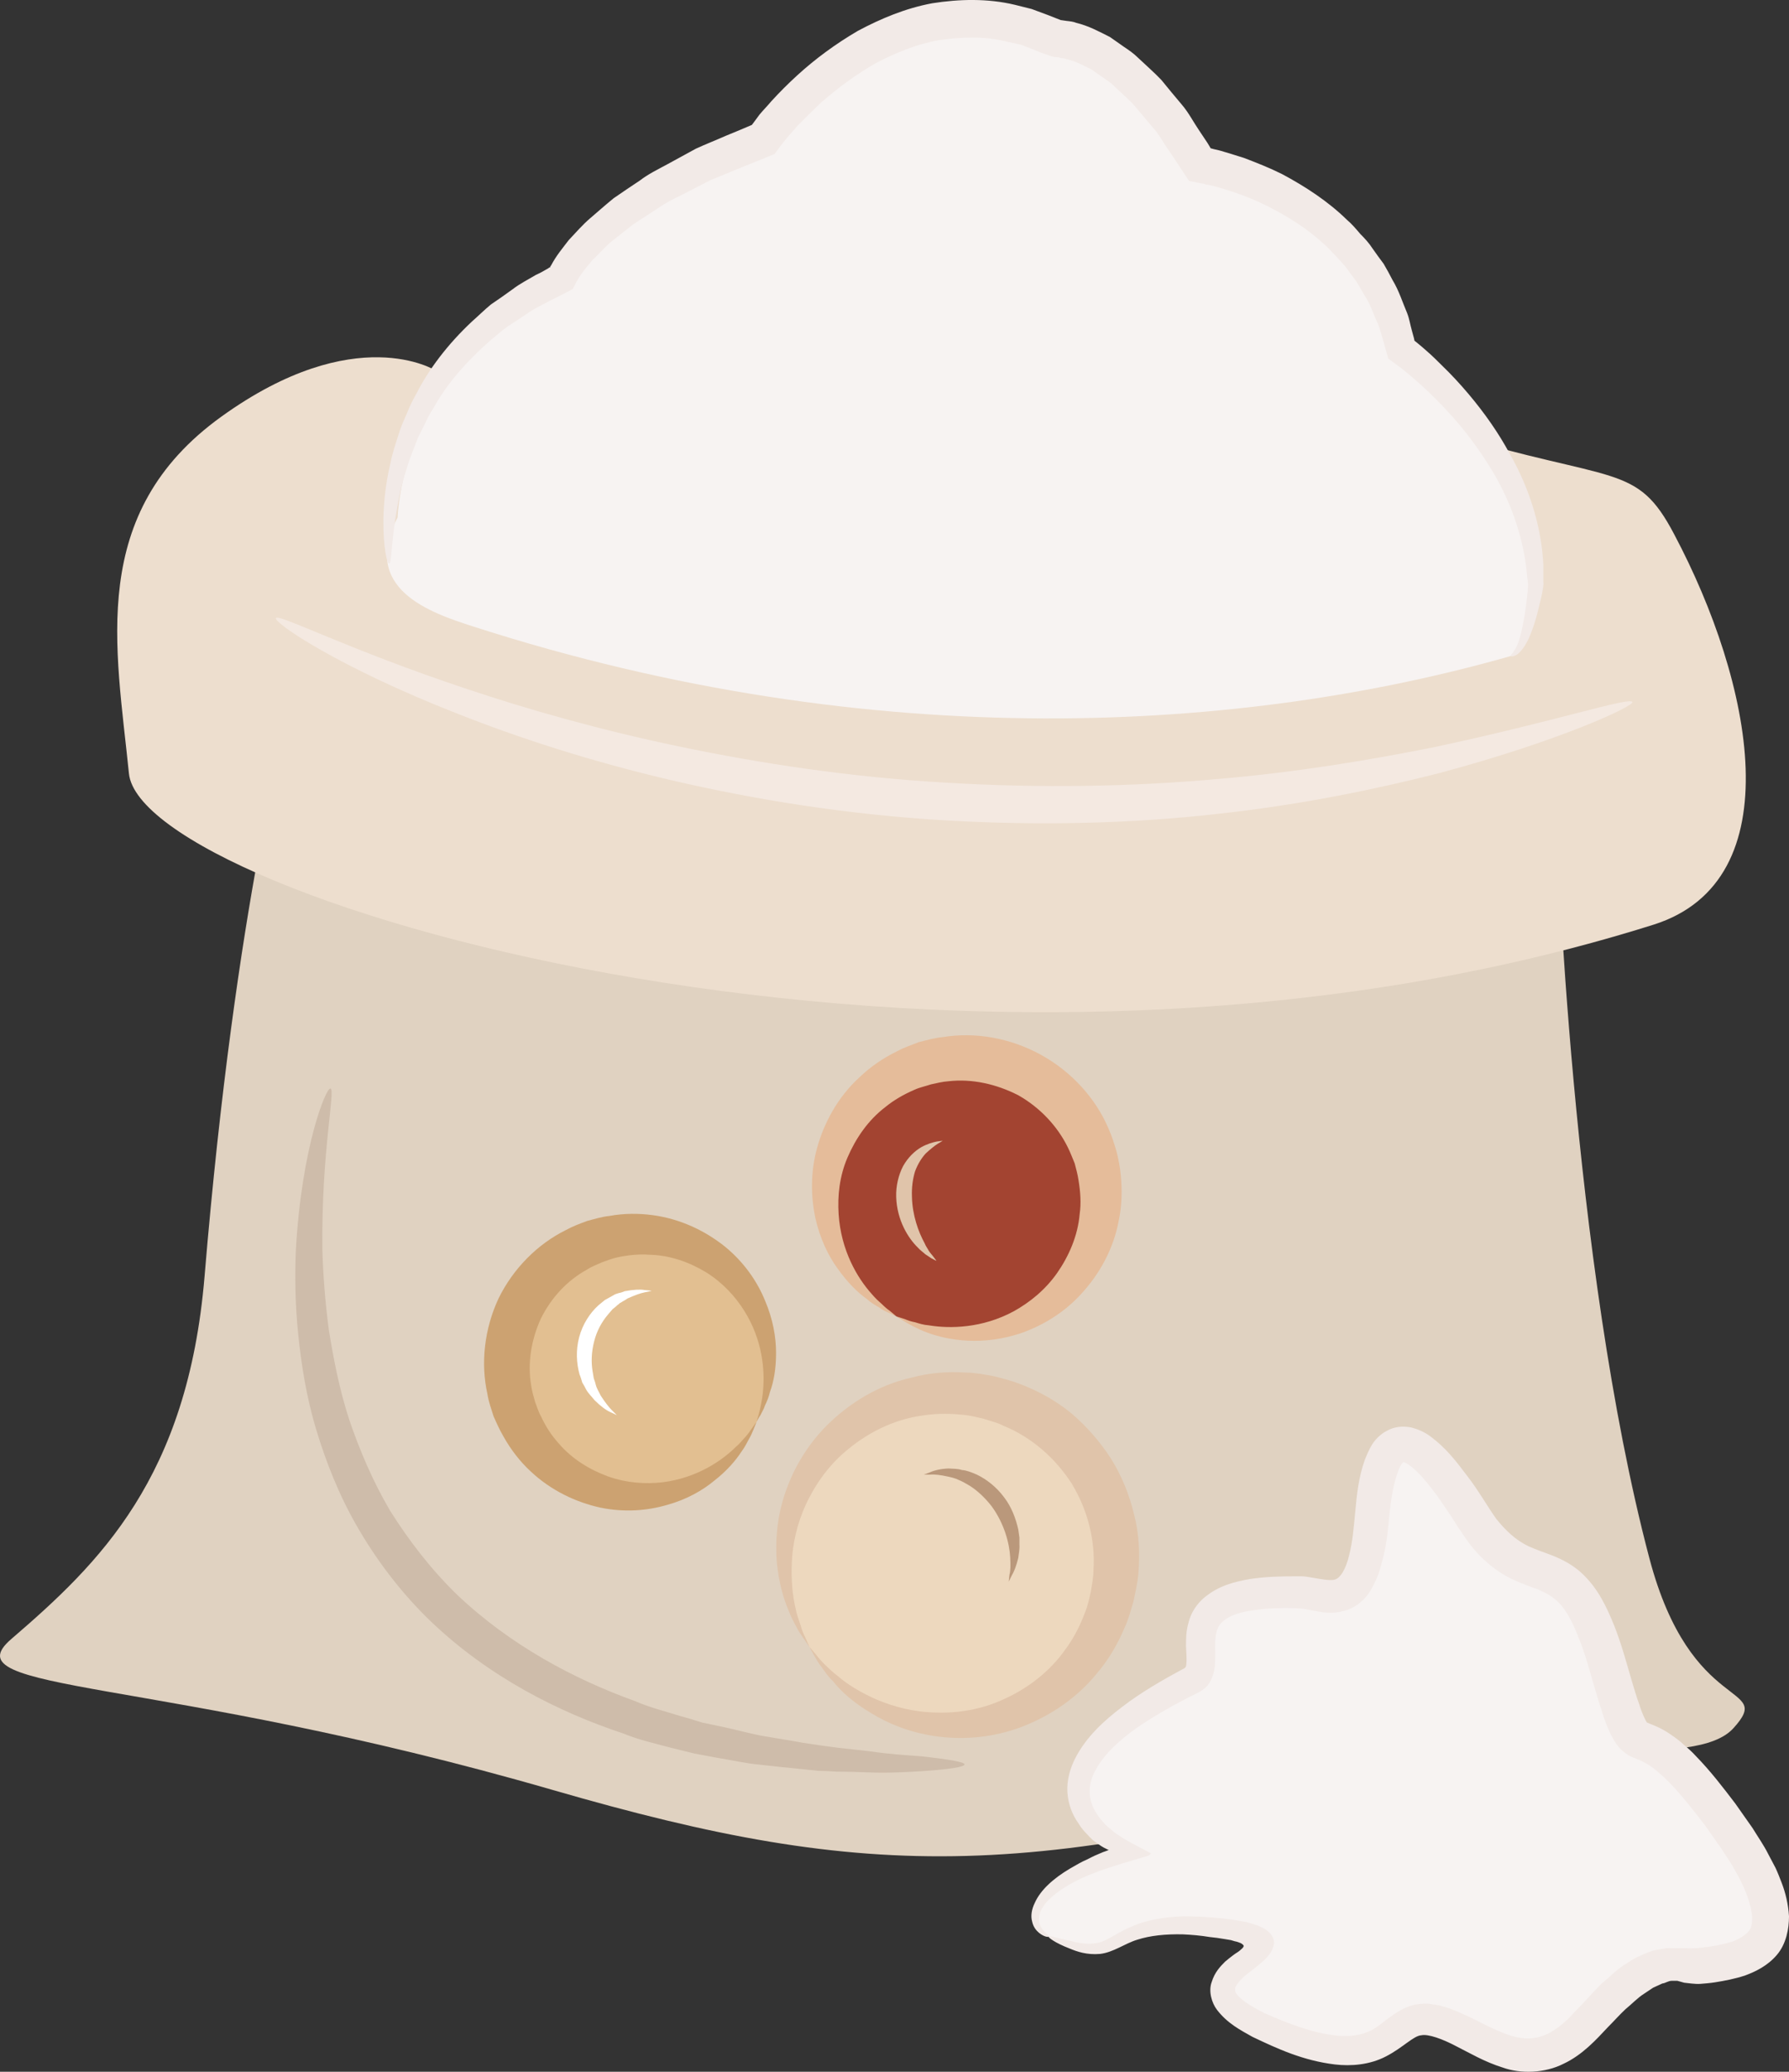
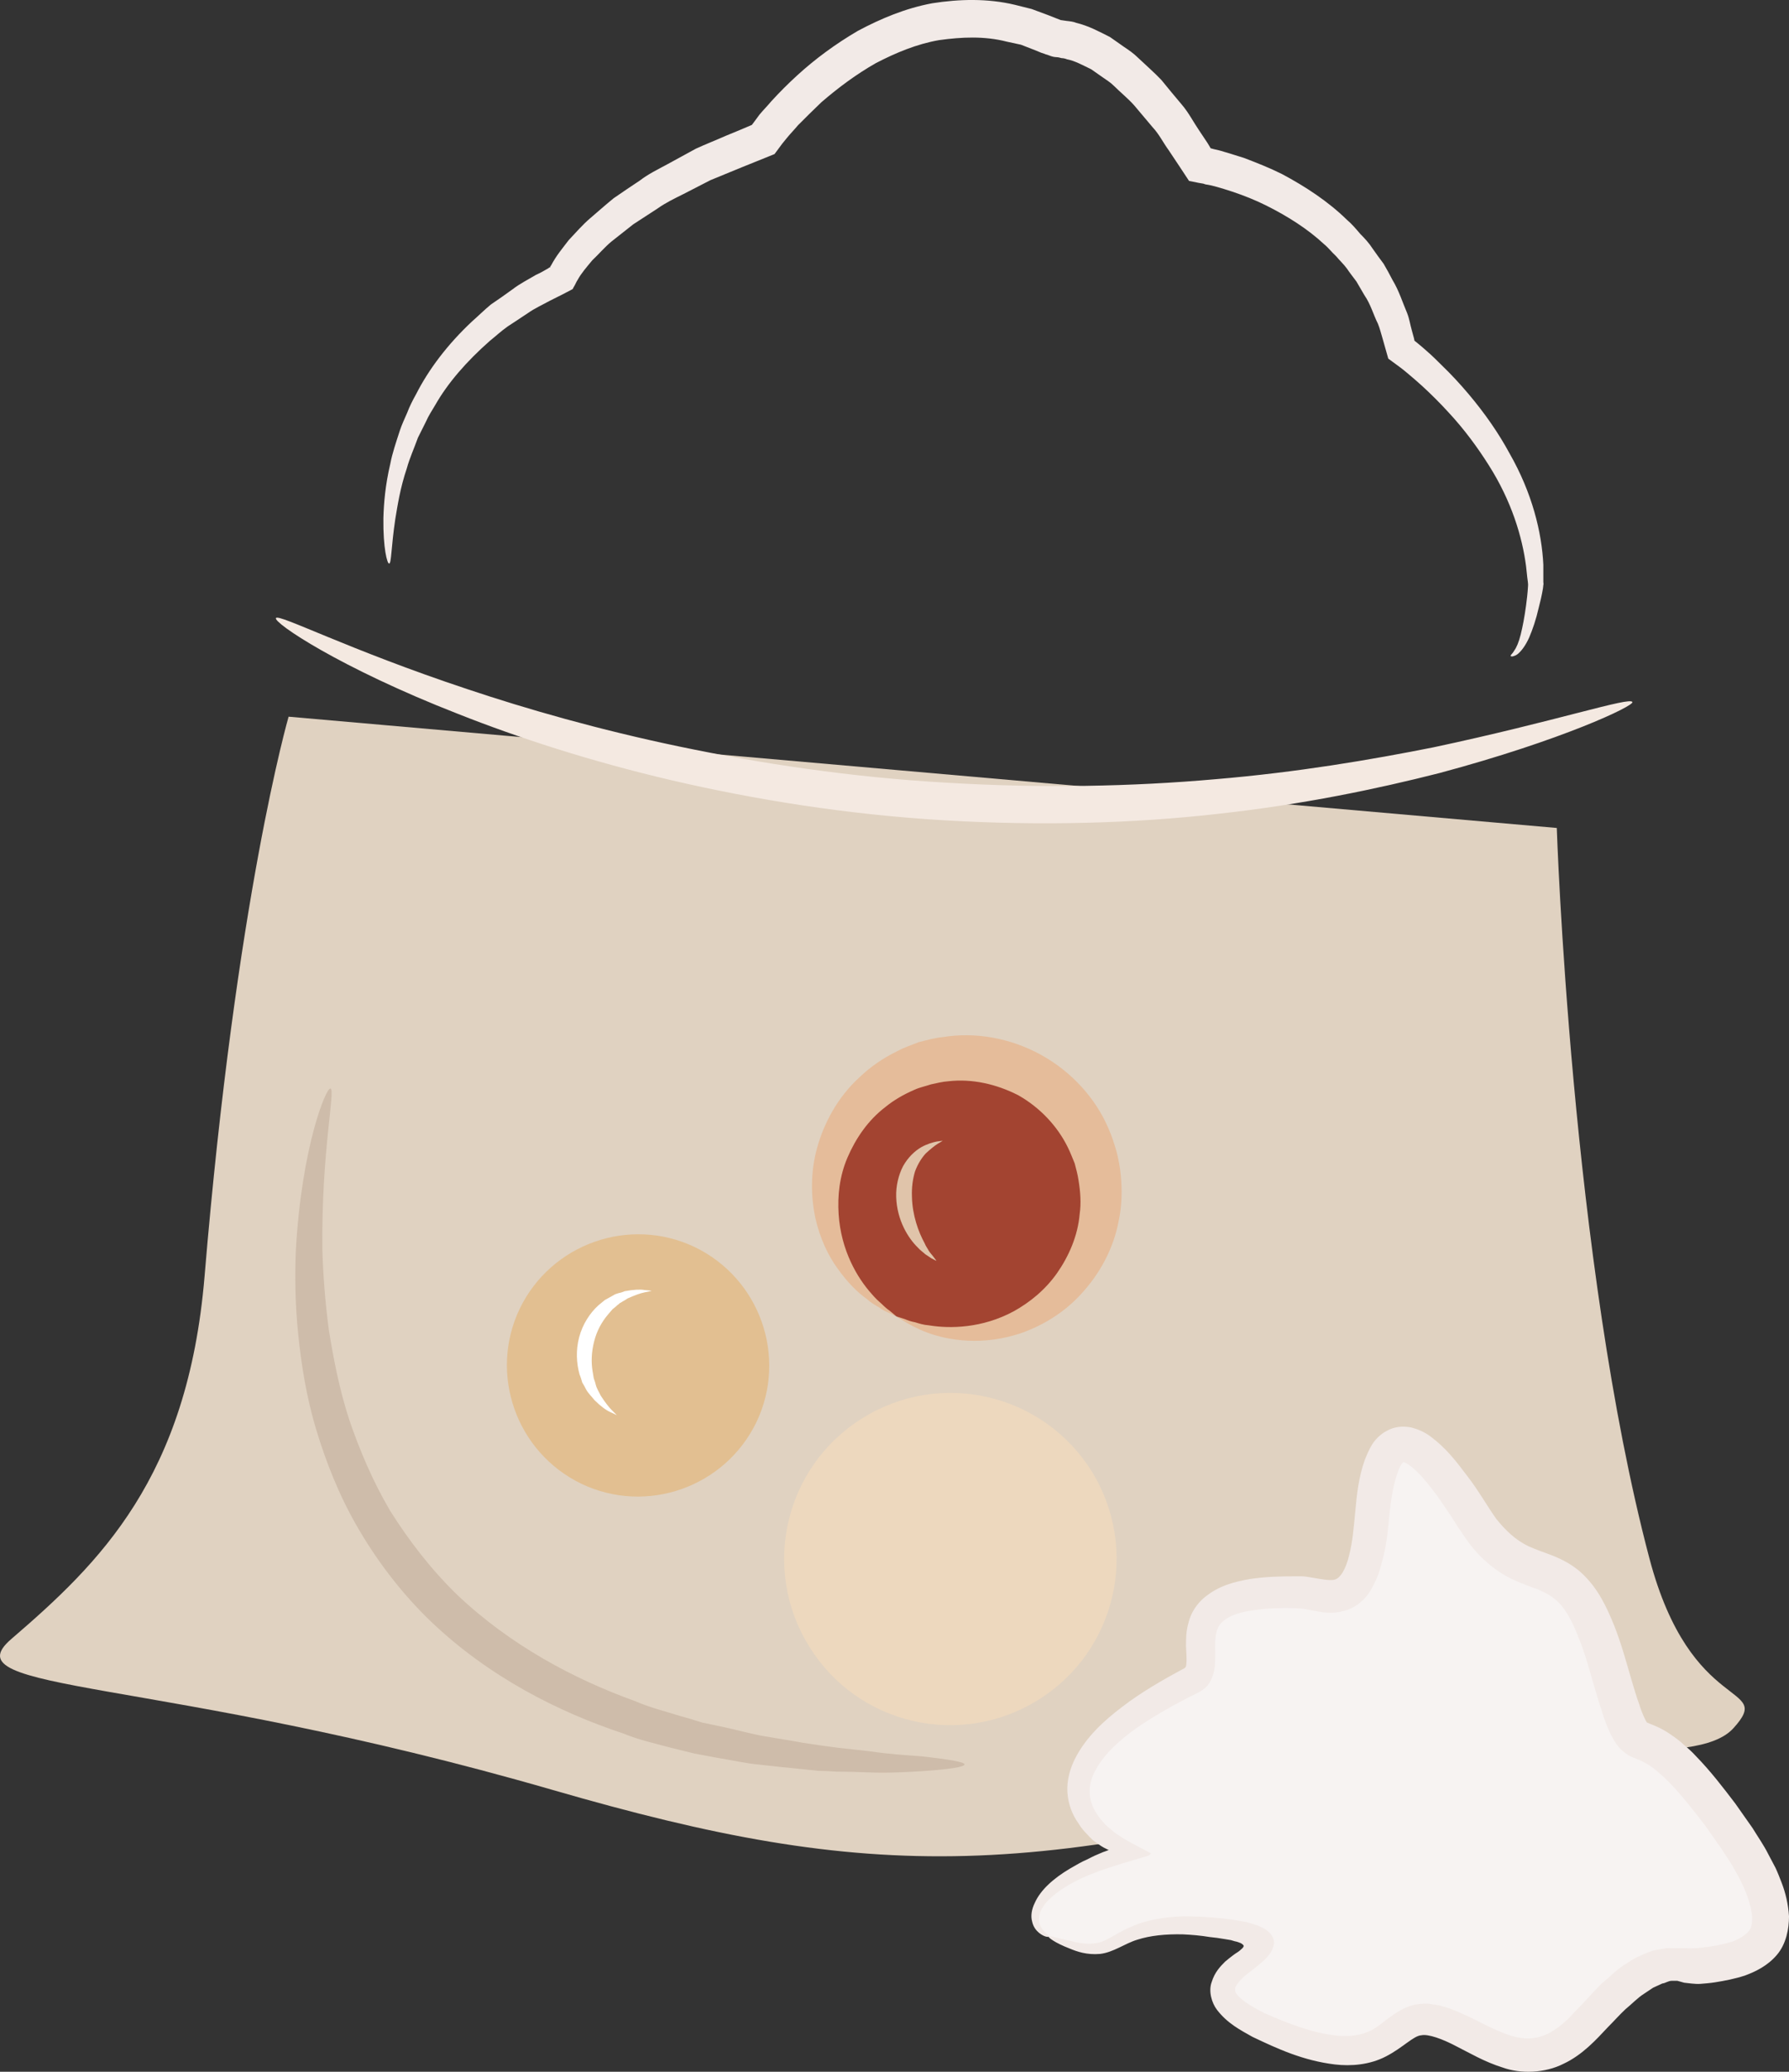
<svg xmlns="http://www.w3.org/2000/svg" id="svg42" viewBox="0 0 4660.901 5398.586" style="clip-rule:evenodd;fill-rule:evenodd;image-rendering:optimizeQuality;shape-rendering:geometricPrecision;text-rendering:geometricPrecision" version="1.1" height="53.986mm" width="46.609mm" xml:space="preserve">
  <rect x="0" y="0" width="4660.901" height="5398.586" fill="#333333" stroke="none" />
  <defs id="defs4">
    <style id="style2" type="text/css">
   
    .fil10 {fill:#A34431;fill-rule:nonzero}
    .fil12 {fill:#BA987B;fill-rule:nonzero}
    .fil7 {fill:#CCA271;fill-rule:nonzero}
    .fil5 {fill:#CEBCAA;fill-rule:nonzero}
    .fil9 {fill:#E0C4AA;fill-rule:nonzero}
    .fil0 {fill:#E0D2C1;fill-rule:nonzero}
    .fil6 {fill:#E2BF91;fill-rule:nonzero}
    .fil11 {fill:#E5BC9A;fill-rule:nonzero}
    .fil8 {fill:#EDD8BE;fill-rule:nonzero}
    .fil1 {fill:#EDDECE;fill-rule:nonzero}
    .fil3 {fill:#F2EAE7;fill-rule:nonzero}
    .fil4 {fill:#F4E9E1;fill-rule:nonzero}
    .fil2 {fill:#F7F3F2;fill-rule:nonzero}
    .fil13 {fill:white;fill-rule:nonzero}
   
  </style>
  </defs>
  <g transform="translate(-7984.099,-12366.487)" id="Vrstva_x0020_1">
    <path style="fill:#e0d2c1;fill-rule:nonzero" id="path7" d="m 12040,14524 c 0,0 37,1129 241,1902 109,415 328,324 219,444 -100,110 -501,17 -733,85 -1084,318 -1510,317 -2342,76 -1037,-300 -1578,-251 -1411,-394 229,-197 459,-419 503,-944 82,-986 219,-1459 219,-1459 z" class="fil0" />
-     <path style="fill:#eddece;fill-rule:nonzero" id="path9" d="m 9119,13332 c 0,0 -208,-132 -558,120 -350,252 -274,602 -241,930 33,328 2166,963 3972,394 364,-115 258,-632 54,-1017 -98,-187 -153,-132 -590,-263 z" class="fil1" />
-     <path style="fill:#f7f3f2;fill-rule:nonzero" id="path11" d="m 9020,13715 c 0,0 11,-416 427,-624 0,0 77,-197 525,-361 0,0 328,-470 766,-263 0,0 175,-11 372,329 0,0 438,65 525,481 0,0 350,252 350,613 0,0 -18,172 -65,186 -690,197 -1652,262 -2703,-77 -112,-36 -295,-98 -197,-284 z" class="fil2" />
    <path style="fill:#f2eae7;fill-rule:nonzero" id="path13" d="m 11920,14076 c -1,-3 4,-5 9,-14 6,-8 12,-22 17,-42 5,-20 10,-46 14,-76 2,-15 4,-32 5,-49 1,-7 -1,-15 -2,-25 -1,-9 -2,-18 -3,-28 -10,-77 -38,-170 -97,-263 -29,-46 -64,-94 -106,-139 -21,-23 -44,-46 -68,-68 -12,-11 -25,-22 -38,-33 -13,-11 -21,-17 -50,-38 -5,-18 -10,-36 -15,-53 -4,-13 -7,-26 -12,-38 -12,-24 -19,-51 -35,-74 -7,-12 -14,-24 -21,-36 -8,-11 -17,-22 -25,-34 -8,-11 -19,-21 -28,-32 -11,-10 -20,-22 -31,-31 -43,-40 -95,-73 -151,-101 -28,-14 -58,-26 -88,-36 -15,-5 -31,-10 -46,-14 -8,-2 -16,-4 -24,-5 l -6,-2 -12,-2 -25,-5 c -17,-26 -35,-53 -53,-80 -14,-19 -25,-42 -42,-60 -16,-19 -32,-38 -48,-57 -16,-18 -36,-34 -53,-51 -9,-9 -19,-15 -29,-22 l -30,-21 c -21,-10 -42,-22 -63,-26 -5,-2 -10,-3 -14,-3 l -8,-2 c -6,-1 -10,0 -19,-3 l -11,-4 c -4,-1 -4,-1 -6,-2 l -9,-3 -17,-7 -36,-14 -37,-8 c -58,-15 -118,-12 -176,-4 -58,10 -113,33 -165,60 -51,29 -98,64 -142,102 -21,20 -41,40 -61,60 -9,11 -19,21 -28,32 l -13,16 -20,27 c -57,23 -112,45 -167,68 -23,12 -47,24 -70,36 -24,12 -47,23 -68,38 -21,14 -42,27 -63,41 -19,15 -38,30 -57,45 -18,15 -33,33 -50,49 -14,17 -29,34 -38,51 -1,2 -1,1 -3,5 l -4,8 -4,7 -2,4 c -1,0 -2,1 -4,2 l -25,13 c -10,5 -20,10 -30,15 -20,11 -40,20 -57,32 -18,12 -36,24 -53,35 -17,12 -32,26 -47,38 -60,53 -109,109 -142,167 -9,15 -18,29 -24,43 -7,14 -14,28 -21,42 -10,28 -22,54 -29,80 -17,50 -24,96 -30,132 -11,74 -10,116 -16,116 -5,1 -16,-40 -15,-118 1,-39 5,-87 18,-142 5,-27 15,-56 25,-87 5,-15 12,-30 19,-46 6,-16 14,-32 23,-48 33,-65 82,-130 146,-190 16,-14 32,-30 49,-44 19,-13 38,-26 57,-40 18,-14 40,-25 60,-37 11,-5 22,-11 32,-17 l 4,-3 h 1 1 c 0,0 0,-1 0,-2 0,0 1,-1 0,1 -1,0 1,-3 2,-4 13,-25 30,-45 46,-66 18,-19 36,-40 56,-57 20,-17 40,-35 61,-52 22,-15 45,-31 68,-46 22,-17 47,-29 71,-42 25,-14 50,-27 75,-41 26,-12 52,-22 79,-34 22,-9 44,-18 67,-28 v 0 l 6,-8 14,-19 c 10,-12 21,-23 31,-35 21,-23 43,-45 67,-67 47,-43 100,-82 158,-116 60,-32 124,-59 194,-72 70,-11 144,-13 215,4 l 44,11 43,16 33,13 c -2,0 1,0 1,0 l 14,2 c 9,1 18,2 25,5 33,8 60,23 88,37 l 37,26 c 12,8 25,17 35,27 21,20 43,39 62,59 18,22 35,43 53,64 18,21 30,45 45,67 l 22,33 9,15 v -1 0 l 7,2 c 9,2 18,4 27,7 18,5 35,11 52,16 34,13 67,26 99,42 62,33 121,72 169,119 13,11 24,24 35,37 12,12 23,24 32,38 10,14 19,27 29,40 8,14 16,28 23,42 17,28 26,58 38,86 6,15 8,30 12,44 l 6,22 c 1,5 1,4 1,5 v 1 c 0,0 20,16 32,27 14,12 27,25 39,37 25,24 48,49 70,75 43,51 79,103 107,155 59,103 84,206 88,290 0,11 0,21 0,31 0,5 0,10 0,14 0,3 1,6 0,8 l -1,9 c -3,18 -7,35 -11,50 -7,31 -16,57 -25,78 -9,20 -20,35 -30,43 -5,4 -10,5 -13,6 -3,0 -5,0 -5,-1 z" class="fil3" />
    <path style="fill:#f4e9e1;fill-rule:nonzero" id="path15" d="m 12237,14196 c 4,10 -182,99 -503,185 -161,41 -356,82 -575,106 -219,25 -462,32 -715,17 -254,-15 -494,-54 -709,-104 -214,-50 -403,-112 -557,-173 -310,-121 -482,-238 -475,-250 7,-12 188,82 498,185 155,52 343,106 554,150 211,44 446,80 695,94 248,15 485,10 700,-9 215,-18 407,-51 568,-83 320,-68 514,-133 519,-118 z" class="fil4" />
    <path style="fill:#cebcaa;fill-rule:nonzero" id="path17" d="m 10497,16964 c 0,7 -40,13 -114,18 -37,2 -82,5 -135,3 -26,-1 -55,-2 -85,-2 -15,-1 -30,-2 -46,-2 -15,-2 -32,-3 -48,-5 -33,-3 -68,-7 -104,-11 -36,-3 -74,-12 -112,-18 -20,-4 -39,-7 -59,-11 -20,-5 -40,-10 -61,-15 -40,-11 -83,-20 -124,-37 -169,-56 -350,-147 -502,-292 -76,-73 -138,-155 -188,-240 -50,-85 -85,-174 -111,-260 -26,-86 -39,-171 -47,-249 -8,-79 -9,-153 -6,-220 15,-268 79,-424 90,-420 14,3 -24,162 -21,421 2,64 7,134 17,209 12,74 27,153 53,233 27,79 61,160 107,238 48,76 105,151 174,218 139,132 305,220 463,277 39,17 80,27 118,39 19,5 38,11 57,17 19,4 38,8 57,12 37,8 72,18 107,24 35,6 68,11 100,17 16,2 32,5 47,7 15,2 30,4 45,6 29,3 56,6 82,9 52,8 96,10 133,13 73,8 113,15 113,21 z" class="fil5" />
    <path style="fill:#f7f3f2;fill-rule:nonzero" id="path19" d="m 10716,17413 c -69,-31 -55,-142 208,-219 0,0 -383,-175 164,-448 82,-42 -103,-242 285,-230 67,2 164,76 186,-197 22,-274 120,-230 262,0 142,230 252,33 350,383 99,350 44,55 296,394 251,339 87,378 -55,394 -79,8 -120,-44 -284,142 -165,186 -274,33 -405,0 -132,-33 -99,175 -438,22 -339,-153 208,-219 -120,-263 -328,-44 -230,120 -449,22 z" class="fil2" />
    <path style="fill:#f2eae7;fill-rule:nonzero" id="path21" d="m 10716,17413 c 2,-4 22,4 61,12 18,5 43,9 68,4 24,-5 50,-27 89,-43 38,-17 84,-24 132,-26 24,0 50,1 75,3 13,1 27,2 40,4 7,1 12,1 22,3 10,2 19,3 29,5 10,3 20,6 29,9 9,4 18,8 24,13 7,5 13,12 16,20 4,10 2,19 -1,26 -8,30 -71,67 -81,80 -9,9 -16,19 -17,24 0,6 -1,10 6,18 13,16 42,33 70,47 59,26 126,53 191,59 33,3 63,-1 90,-15 14,-8 26,-18 43,-31 17,-12 38,-28 69,-35 14,-2 30,-4 43,-1 7,1 14,2 20,3 l 17,5 c 23,7 43,17 63,26 39,19 75,39 110,49 34,10 64,8 95,-7 7,-4 15,-9 22,-14 8,-5 15,-12 22,-18 8,-6 14,-14 21,-21 l 23,-24 c 16,-17 32,-35 49,-52 20,-16 36,-34 59,-49 12,-7 22,-15 35,-21 13,-6 27,-12 41,-17 15,-2 32,-7 45,-6 h 22 17 c 13,1 20,0 30,0 10,-1 22,-3 33,-4 22,-3 43,-8 62,-14 17,-7 31,-16 39,-25 8,-8 10,-21 10,-37 -2,-34 -19,-78 -42,-118 -11,-21 -25,-41 -38,-61 -14,-20 -28,-40 -42,-60 -30,-39 -61,-79 -94,-113 -9,-9 -17,-17 -26,-24 -8,-8 -17,-14 -25,-20 -9,-5 -17,-10 -26,-14 -7,-3 -11,-4 -22,-9 -8,-3 -21,-13 -29,-21 -7,-8 -14,-17 -17,-24 -4,-7 -9,-15 -11,-21 -6,-13 -11,-26 -15,-38 -8,-24 -15,-47 -22,-71 -14,-47 -25,-91 -42,-132 -15,-40 -34,-79 -60,-101 -12,-11 -27,-19 -45,-27 -19,-7 -42,-15 -66,-26 -50,-23 -92,-62 -121,-103 -14,-20 -28,-41 -39,-59 -12,-18 -24,-36 -36,-53 -24,-33 -51,-67 -77,-85 -6,-4 -12,-6 -12,-6 -1,-1 -2,-1 -2,0 1,-3 -9,9 -14,25 -12,32 -18,72 -22,111 -4,42 -8,86 -21,129 -5,22 -14,44 -27,67 -13,23 -38,47 -70,55 -31,9 -57,4 -77,0 l -27,-5 c -4,-1 -7,-1 -10,-1 l -13,-1 c -37,-1 -73,0 -106,5 -33,4 -64,13 -81,28 -17,13 -22,32 -22,65 0,16 1,33 -1,55 -1,11 -6,28 -13,40 -7,13 -19,21 -32,28 -59,29 -110,58 -157,90 -45,32 -85,68 -107,108 -23,39 -22,79 -1,113 6,9 11,17 18,24 3,4 7,8 10,11 6,5 13,11 19,16 27,21 66,39 97,56 -3,2 -3,4 -7,6 l -17,5 c -11,3 -22,7 -33,10 -22,6 -42,13 -61,19 -22,7 -31,12 -43,16 -12,5 -23,10 -33,15 -41,21 -73,45 -88,69 -16,24 -10,47 -1,58 9,12 18,16 16,19 0,1 -10,2 -25,-10 -7,-6 -15,-15 -18,-30 -4,-14 -1,-32 7,-48 15,-34 49,-64 91,-89 11,-6 22,-13 34,-19 12,-5 26,-13 31,-15 7,-3 14,-6 21,-9 l 11,-4 5,-2 c 0,0 -4,-1 -5,-2 -11,-5 -20,-11 -29,-18 -3,-2 -4,-3 -7,-5 -4,-4 -9,-8 -13,-13 -9,-9 -18,-19 -25,-31 -16,-22 -27,-50 -29,-81 -2,-31 7,-63 21,-90 28,-54 73,-96 122,-133 48,-37 105,-70 161,-100 4,-2 5,-4 6,-12 1,-11 0,-28 -1,-46 0,-19 0,-40 7,-63 6,-24 21,-47 40,-63 38,-32 80,-42 120,-49 40,-6 79,-7 119,-7 h 15 c 6,0 13,1 19,2 l 30,5 c 18,3 32,4 39,1 6,-2 12,-7 19,-18 7,-12 13,-27 17,-45 9,-34 12,-73 16,-114 4,-43 8,-87 25,-135 5,-12 10,-25 18,-38 7,-12 22,-29 41,-38 18,-10 40,-12 61,-8 20,5 34,12 46,20 46,33 73,70 101,107 28,36 53,80 75,111 25,31 51,56 85,72 18,8 38,15 62,24 25,10 52,24 74,44 45,41 67,91 86,137 19,48 32,96 45,141 7,22 13,45 21,66 6,21 17,44 20,47 2,1 -1,0 3,1 1,1 9,4 14,6 15,6 30,14 43,23 13,9 26,18 36,28 11,9 22,19 31,29 39,40 71,82 103,124 15,21 30,43 45,64 14,23 29,44 41,68 l 19,36 c 6,13 11,26 16,39 10,26 17,55 19,87 0,32 -7,72 -32,101 -24,28 -55,43 -82,53 -27,9 -54,14 -79,18 -13,2 -25,3 -38,4 -14,1 -31,-2 -42,-3 l -18,-5 h -14 c -10,0 -16,6 -25,7 l -24,11 c -8,5 -16,11 -24,16 -16,10 -32,27 -48,40 -16,15 -30,31 -46,47 -30,32 -66,72 -115,95 -49,25 -112,27 -159,10 -48,-15 -86,-38 -122,-56 -34,-18 -72,-32 -90,-28 -20,1 -49,33 -92,55 -42,22 -91,26 -133,21 -83,-10 -150,-41 -215,-72 -32,-18 -65,-35 -92,-70 -14,-18 -23,-49 -14,-73 8,-26 23,-41 35,-53 14,-12 28,-22 30,-23 5,-3 10,-7 14,-11 2,-2 5,-5 4,-8 -2,-3 -4,-4 -7,-6 -5,-2 -10,-4 -16,-5 l -10,-3 -18,-3 c -12,-2 -25,-4 -37,-5 -24,-4 -48,-6 -70,-7 -45,-1 -85,3 -119,14 -33,10 -62,33 -97,37 -34,3 -60,-6 -79,-14 -39,-15 -56,-29 -55,-31 z" class="fil3" />
    <path style="fill:#e2bf91;fill-rule:nonzero" id="path23" d="m 9955,16072 c -82,170 -286,242 -456,161 -170,-82 -242,-286 -161,-456 82,-170 286,-242 456,-161 170,82 242,286 161,456 z" class="fil6" />
-     <path style="fill:#cca271;fill-rule:nonzero" id="path25" d="m 9955,16072 c 0,0 2,-7 6,-21 2,-7 4,-15 6,-26 2,-10 4,-22 5,-35 5,-52 -1,-132 -49,-208 -23,-37 -56,-73 -99,-100 -43,-26 -94,-45 -149,-46 -27,-2 -55,1 -83,7 -13,3 -27,8 -40,13 -13,6 -27,11 -39,19 -51,28 -93,73 -120,128 -25,55 -35,116 -25,174 2,14 6,28 10,42 5,13 9,27 16,39 12,26 27,49 46,70 35,41 82,69 129,86 48,17 97,20 141,15 89,-11 155,-56 192,-93 10,-8 17,-18 24,-25 7,-8 12,-15 16,-21 8,-12 13,-18 13,-18 0,0 -3,7 -8,20 -3,7 -6,15 -12,25 -5,9 -10,20 -19,32 -15,23 -38,50 -70,75 -31,26 -73,50 -124,64 -51,15 -111,20 -174,7 -63,-14 -128,-44 -182,-95 -27,-25 -51,-56 -70,-90 -10,-17 -18,-35 -26,-53 -6,-19 -13,-38 -16,-58 -18,-80 -8,-170 29,-249 38,-78 102,-142 175,-178 18,-10 37,-17 56,-24 19,-5 38,-11 58,-13 38,-7 77,-7 113,-2 74,10 138,42 188,82 50,41 84,91 104,140 21,49 29,96 29,137 0,41 -6,75 -16,102 -3,13 -8,25 -13,35 -3,10 -8,17 -11,24 -8,12 -11,19 -11,19 z" class="fil7" />
    <path style="fill:#edd8be;fill-rule:nonzero" id="path27" d="m 10093,16658 c -127,-203 -65,-470 138,-596 203,-127 470,-65 597,138 126,203 64,470 -139,596 -203,127 -470,65 -596,-138 z" class="fil8" />
-     <path style="fill:#e0c4aa;fill-rule:nonzero" id="path29" d="m 10093,16658 c 0,0 6,7 18,21 5,7 13,16 22,25 10,9 20,20 34,30 25,22 61,44 103,62 43,18 95,32 153,33 57,2 120,-8 179,-36 59,-27 117,-70 158,-129 21,-28 38,-61 51,-96 7,-17 11,-36 15,-54 3,-19 7,-37 7,-57 5,-76 -15,-156 -57,-225 -44,-68 -106,-121 -177,-150 -17,-9 -36,-13 -54,-19 -18,-4 -36,-9 -55,-10 -37,-4 -74,-3 -109,3 -71,11 -135,44 -185,85 -52,41 -88,94 -112,145 -24,52 -35,105 -37,152 -2,46 2,88 10,120 3,17 9,31 13,44 3,12 8,23 12,31 7,16 11,25 11,25 0,0 -6,-8 -16,-23 -5,-7 -12,-17 -18,-29 -6,-12 -14,-25 -20,-42 -14,-32 -26,-75 -31,-126 -4,-50 -1,-110 19,-173 20,-63 56,-129 112,-185 57,-56 131,-104 221,-124 44,-12 91,-16 139,-13 24,0 48,5 72,9 24,6 48,12 71,21 47,18 93,43 133,76 40,34 75,74 104,119 28,45 48,95 60,146 13,50 15,102 11,152 -2,25 -8,50 -13,74 -7,23 -13,47 -23,68 -19,45 -43,85 -73,120 -58,71 -134,117 -208,143 -76,26 -151,29 -216,19 -65,-10 -121,-33 -164,-60 -44,-26 -77,-55 -99,-83 -13,-12 -21,-25 -29,-36 -9,-11 -14,-21 -19,-29 -9,-16 -13,-24 -13,-24 z" class="fil9" />
    <path style="fill:#a34431;fill-rule:nonzero" id="path31" d="m 10320,15797 c -174,-96 -237,-315 -141,-488 96,-174 314,-237 488,-141 174,96 237,314 141,488 -96,174 -315,237 -488,141 z" class="fil10" />
    <path style="fill:#e5bc9a;fill-rule:nonzero" id="path33" d="m 10320,15797 c 0,0 7,2 22,7 7,3 15,6 26,8 10,3 22,7 36,8 55,9 139,8 222,-37 41,-23 81,-55 112,-99 30,-43 54,-96 59,-154 4,-28 2,-58 -3,-88 -2,-14 -6,-29 -10,-44 -6,-14 -11,-28 -18,-42 -27,-55 -72,-103 -128,-135 -58,-30 -122,-44 -183,-37 -16,1 -30,5 -45,8 -15,5 -30,8 -43,14 -28,12 -54,27 -76,45 -46,35 -78,83 -99,132 -21,49 -26,100 -23,147 6,95 49,167 86,208 9,11 18,19 26,26 8,8 15,14 21,18 12,10 18,15 18,15 0,0 -7,-4 -21,-10 -7,-3 -16,-7 -25,-14 -9,-5 -21,-12 -32,-22 -24,-17 -50,-43 -75,-78 -25,-34 -47,-80 -59,-134 -11,-54 -13,-117 5,-182 18,-64 53,-131 110,-183 28,-27 61,-50 98,-68 18,-10 37,-16 57,-24 20,-5 41,-11 62,-13 84,-14 176,2 256,46 80,44 143,114 176,192 9,20 15,40 21,60 5,20 9,40 11,61 4,40 3,80 -5,118 -14,77 -52,142 -97,191 -45,50 -100,82 -151,101 -53,19 -103,24 -145,22 -43,-2 -79,-11 -106,-21 -14,-5 -26,-11 -36,-16 -10,-5 -18,-10 -25,-14 -13,-8 -19,-12 -19,-12 z" class="fil11" />
    <path style="fill:#e0c4aa;fill-rule:nonzero" id="path35" d="m 10424,15652 c 0,0 -5,-2 -14,-7 -4,-3 -9,-6 -15,-10 -5,-5 -13,-10 -19,-17 -26,-25 -55,-72 -57,-132 -1,-29 6,-58 18,-81 13,-23 30,-39 47,-49 16,-9 31,-13 41,-15 l 15,-2 c 0,0 -4,3 -13,8 -8,5 -19,14 -31,25 -11,12 -21,28 -28,47 -6,20 -9,42 -8,66 1,48 17,92 33,121 3,8 8,14 11,20 4,6 8,10 11,14 6,8 9,12 9,12 z" class="fil9" />
-     <path style="fill:#ba987b;fill-rule:nonzero" id="path37" d="m 10612,16488 c 0,0 1,-6 2,-18 3,-10 3,-26 2,-45 -2,-38 -16,-89 -48,-133 -17,-22 -36,-40 -56,-53 -10,-6 -20,-12 -30,-16 -10,-5 -20,-7 -29,-9 -18,-4 -34,-6 -45,-5 -11,0 -17,0 -17,0 0,0 6,-2 16,-6 11,-5 27,-9 48,-10 11,1 23,0 35,4 13,1 25,6 39,12 25,12 51,32 71,59 20,26 31,57 37,84 1,7 2,14 3,21 0,6 0,13 0,19 1,12 -2,24 -3,34 -5,21 -11,36 -17,46 -5,10 -8,16 -8,16 z" class="fil12" />
    <path style="fill:#ffffff;fill-rule:nonzero" id="path39" d="m 9591,16054 c 0,0 -6,-3 -17,-8 -11,-5 -25,-15 -41,-31 -6,-8 -16,-17 -22,-28 -3,-6 -6,-12 -10,-18 -2,-7 -4,-14 -7,-21 -8,-29 -10,-63 -1,-97 9,-34 28,-63 50,-83 6,-5 12,-10 17,-14 7,-4 13,-7 18,-10 3,-2 6,-3 9,-5 3,-1 6,-2 9,-3 6,-1 11,-3 16,-5 22,-4 40,-5 51,-3 12,1 19,2 19,2 0,0 -7,2 -18,4 -11,2 -27,8 -45,16 -4,3 -8,5 -13,8 -2,1 -4,3 -7,4 -2,2 -4,4 -6,5 -4,4 -9,8 -13,11 -4,5 -8,9 -12,14 -16,19 -29,42 -36,70 -7,27 -8,54 -4,78 1,6 2,12 3,18 2,6 4,11 5,16 3,12 9,20 13,29 11,17 21,30 29,38 8,8 13,13 13,13 z" class="fil13" />
  </g>
</svg>